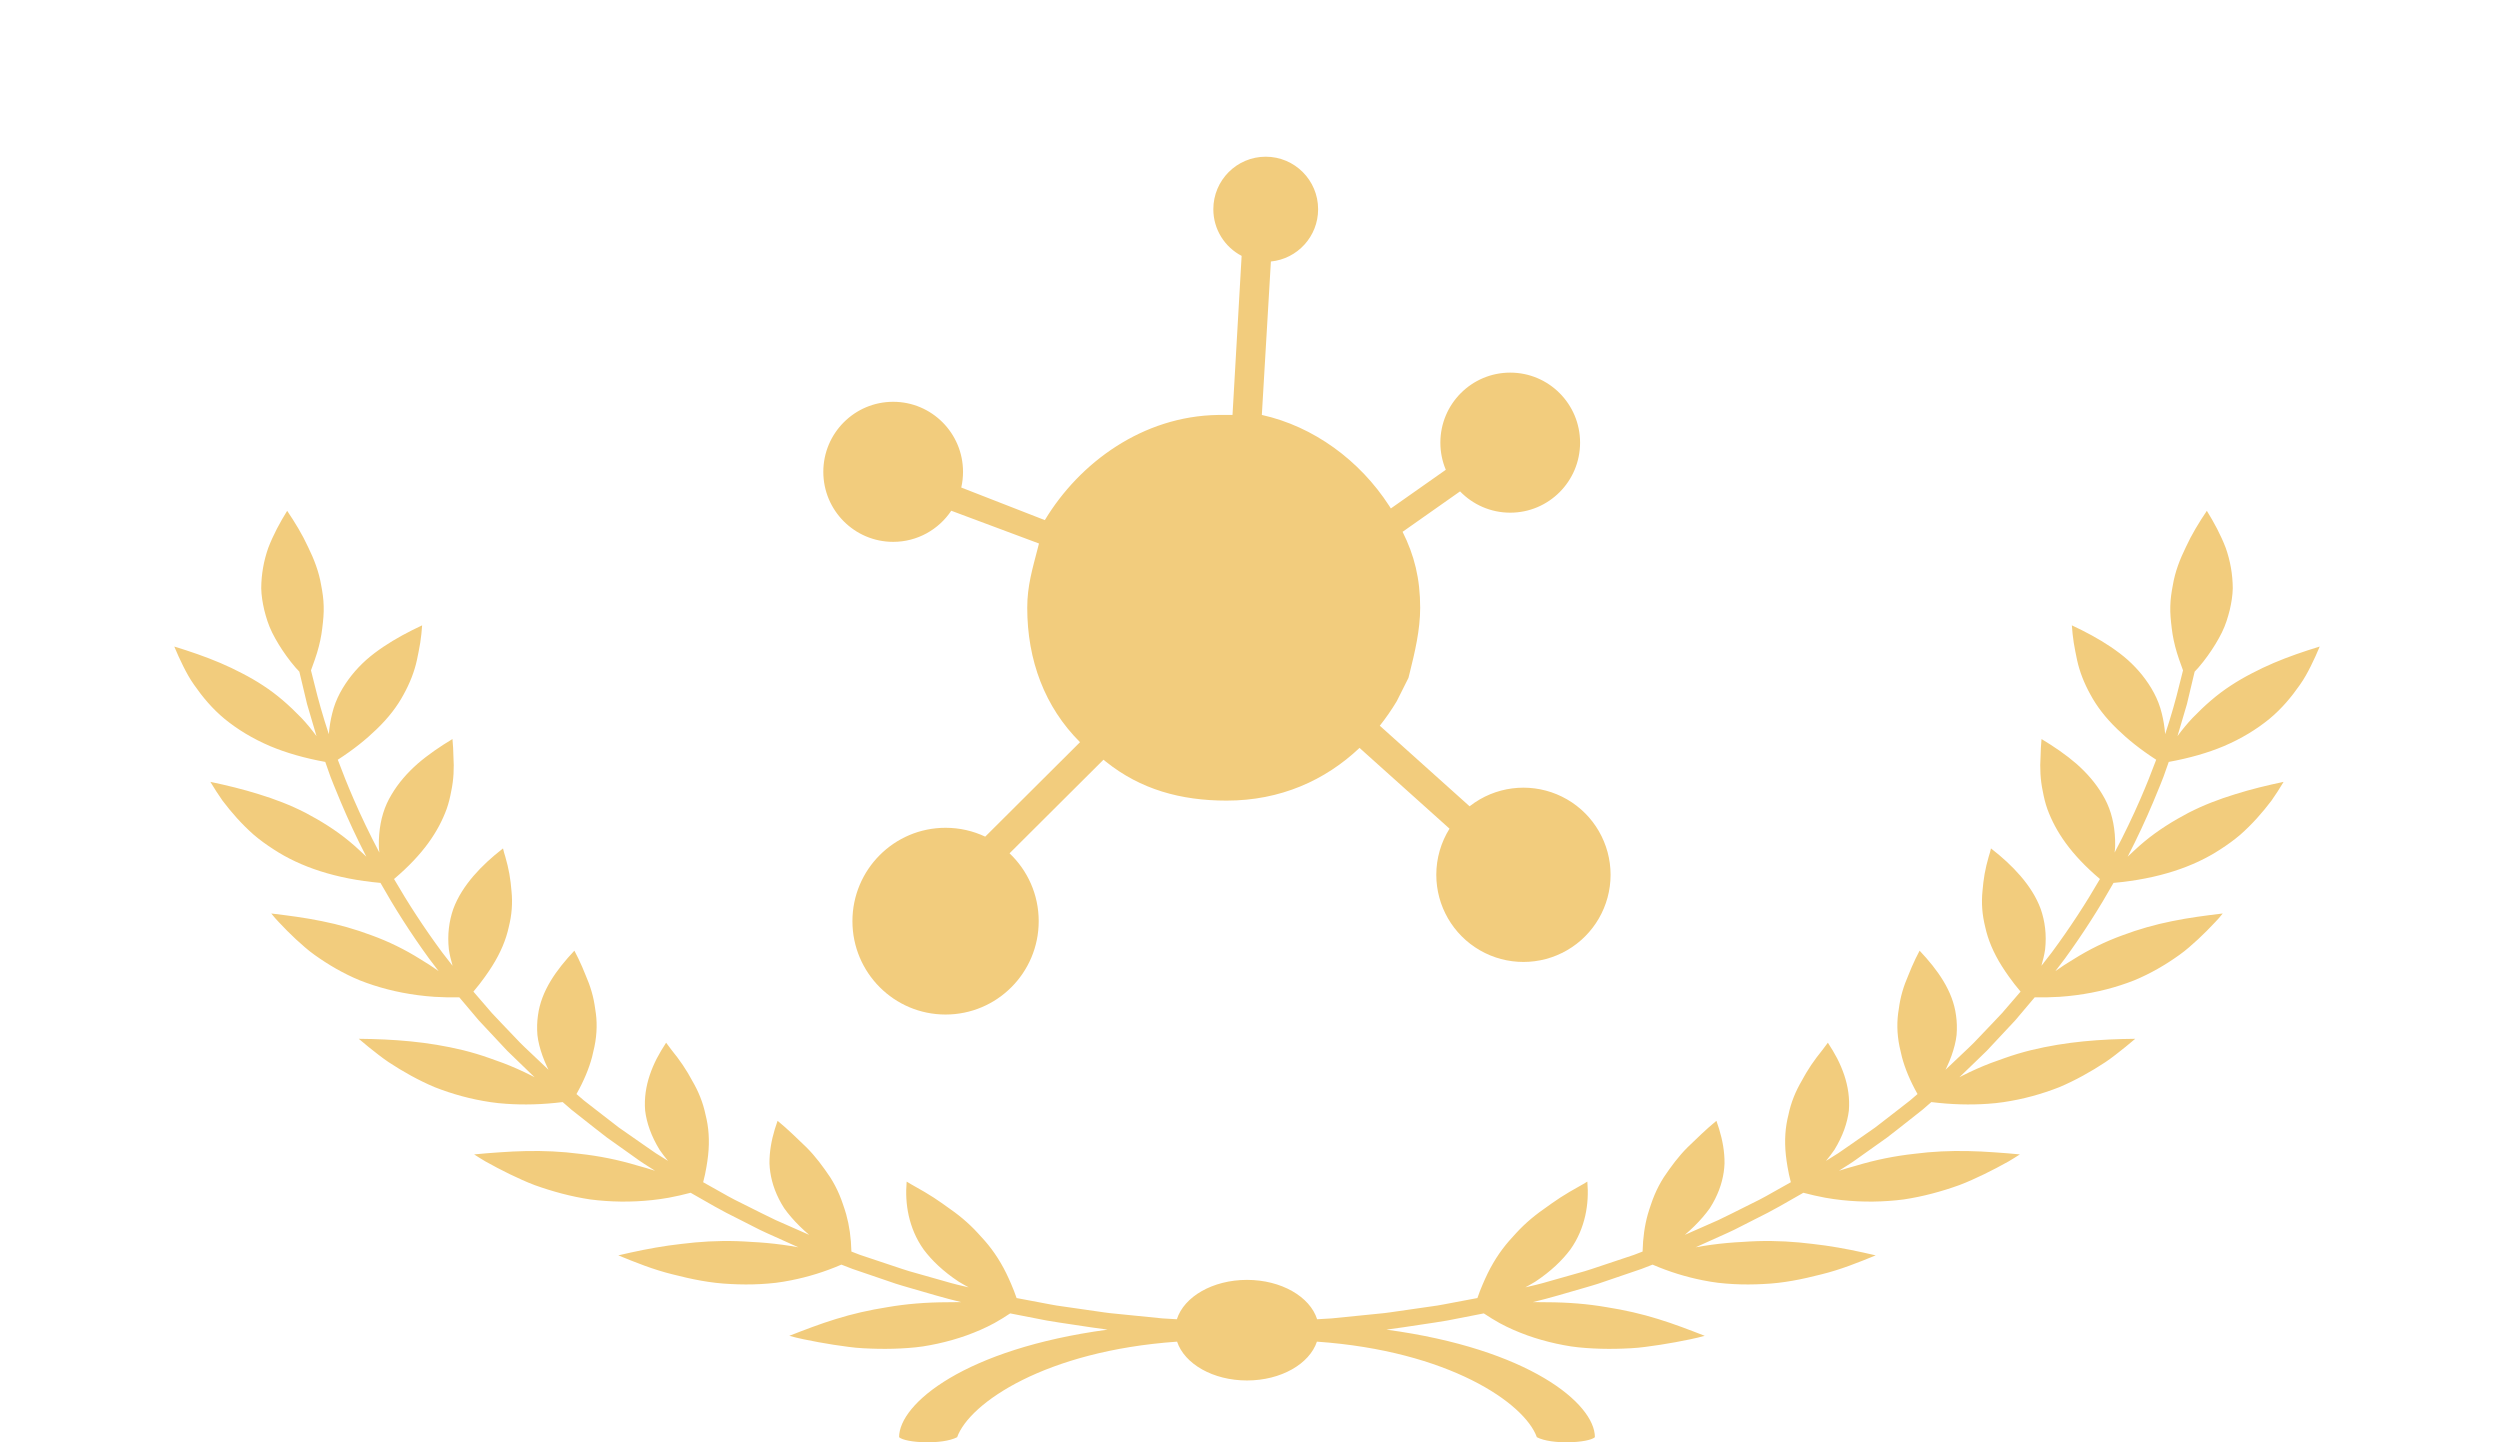
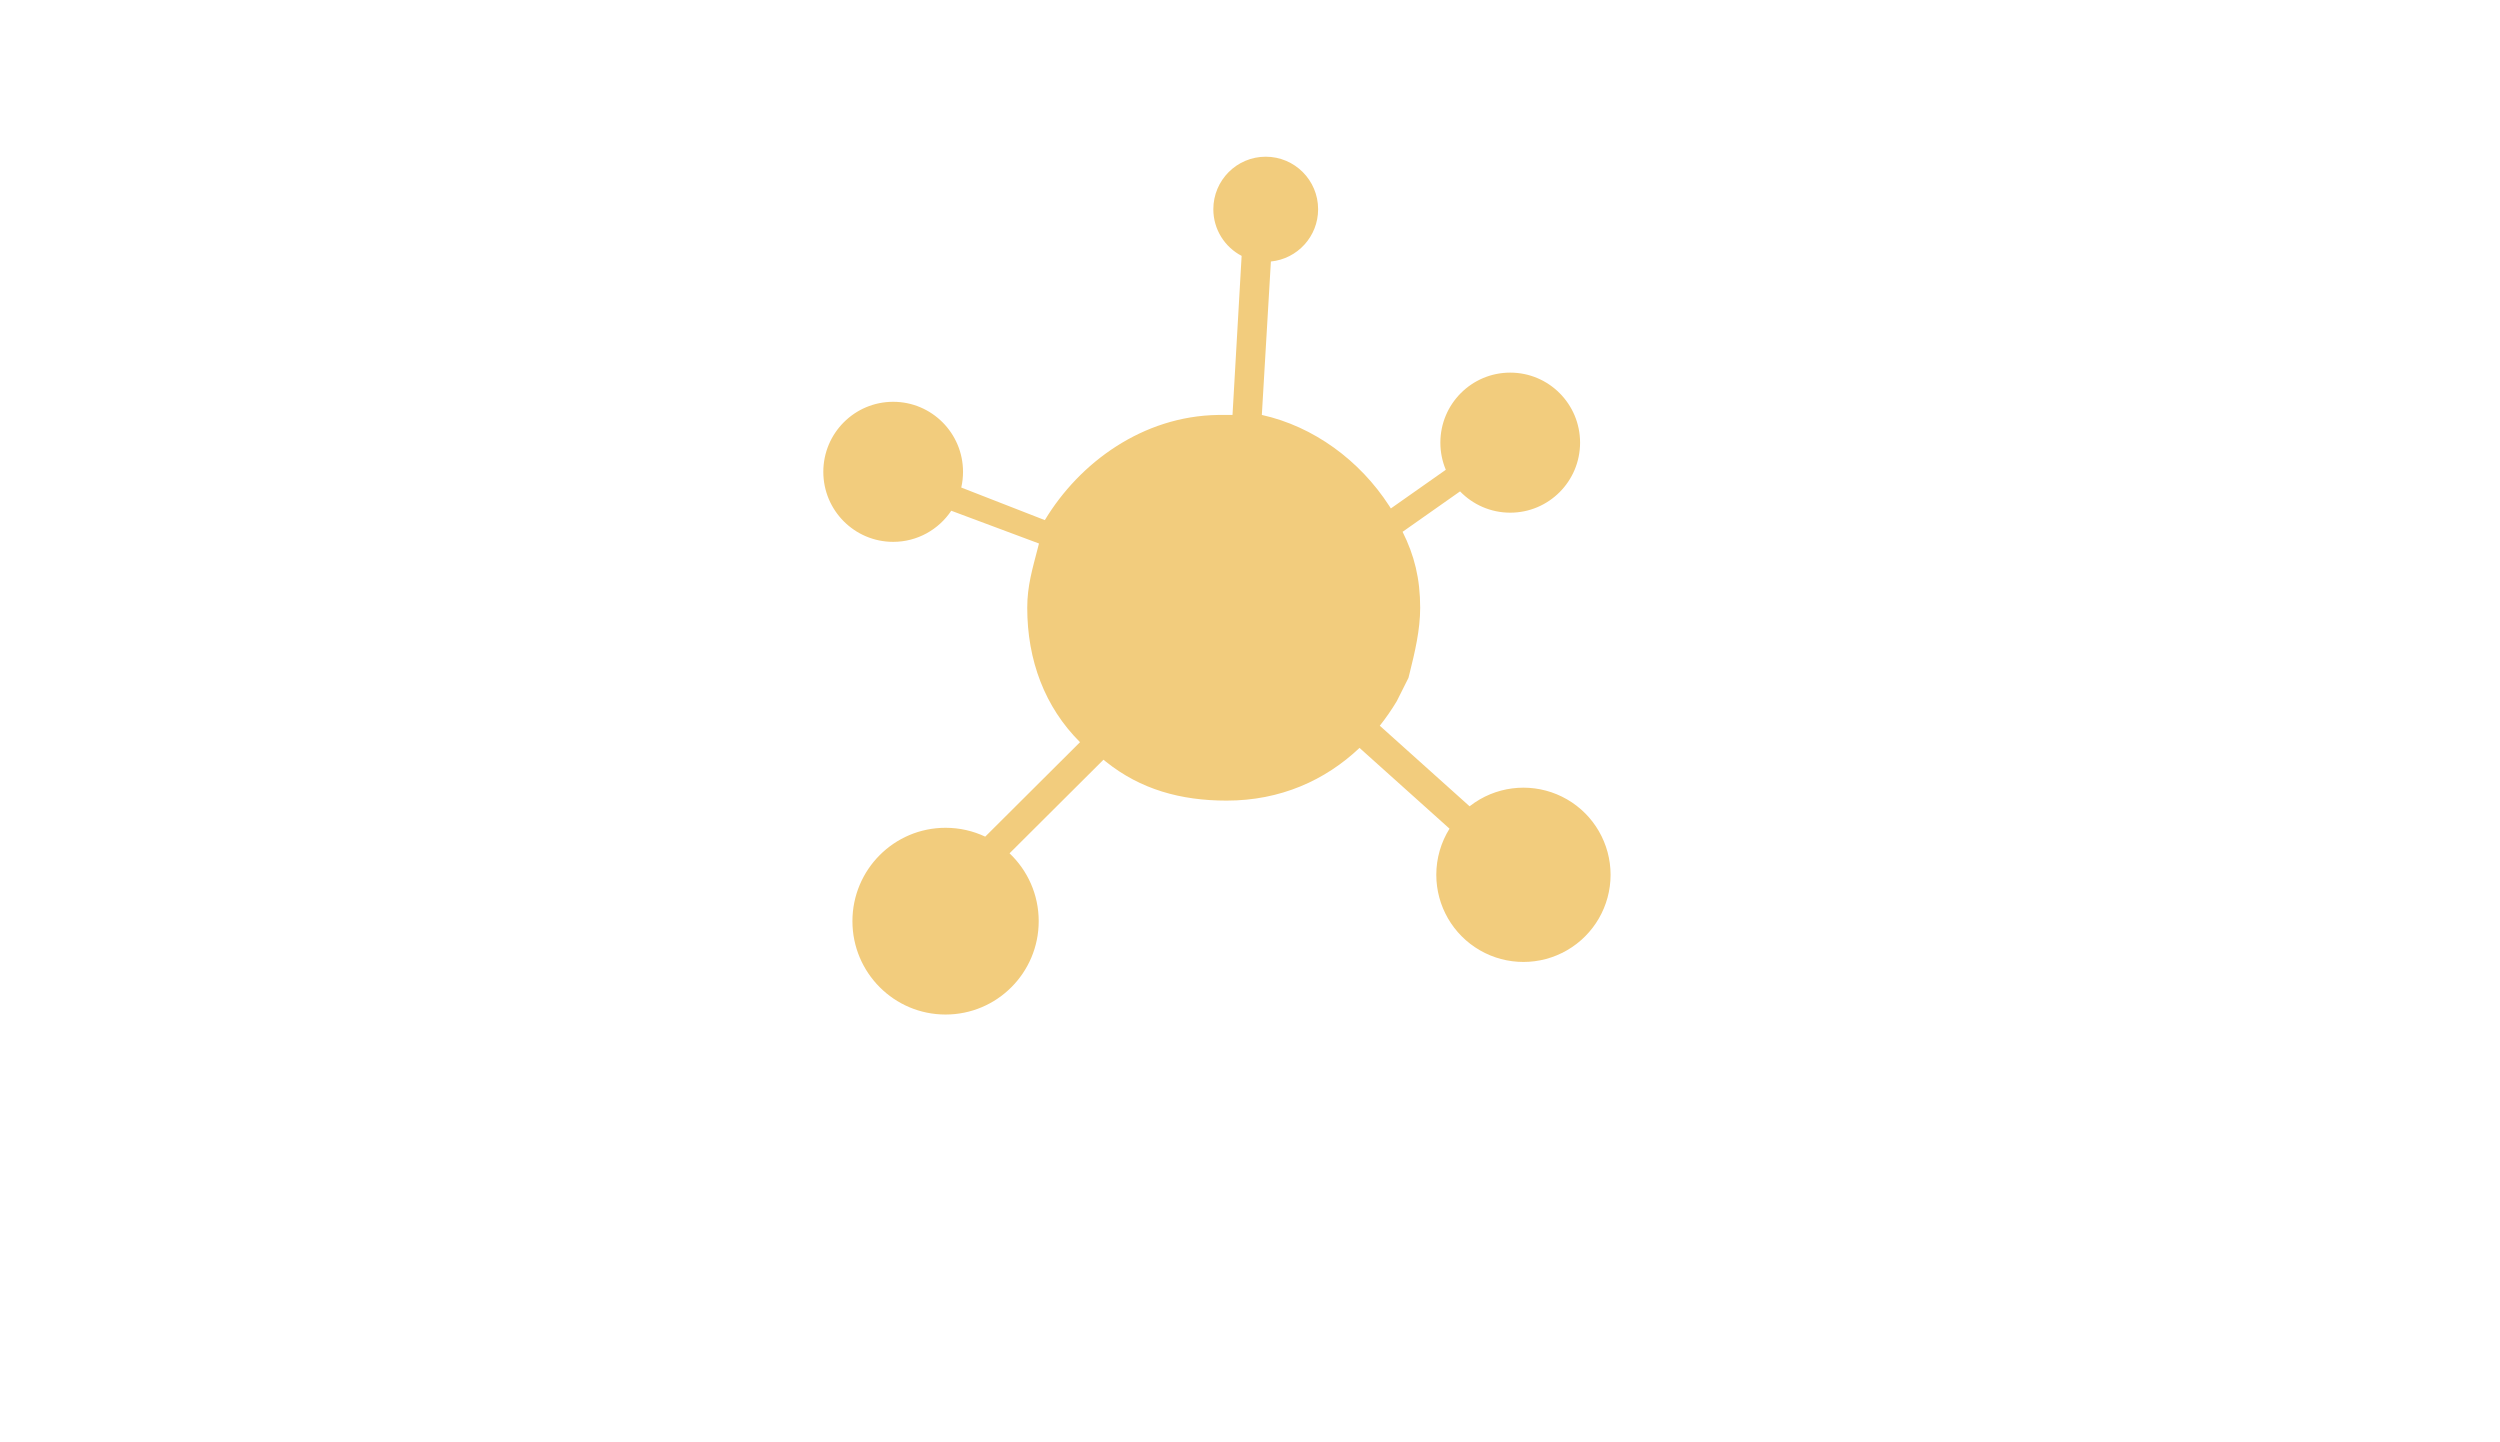
<svg xmlns="http://www.w3.org/2000/svg" width="416px" height="240px" viewBox="0 0 416 240" version="1.1">
  <title>img_award 1-rzxxh</title>
  <desc>Created with Sketch.</desc>
  <g id="页面-1" stroke="none" stroke-width="1" fill="none" fill-rule="evenodd">
    <g id="2021天狼星落地页" transform="translate(-491, -3338)">
      <g id="编组-4" transform="translate(357, 3275)">
        <g id="img_award-1-rzxxh" transform="translate(134, 63)">
          <g id="编组" transform="translate(137, 26)">
            <path d="M73.617,0.076 C78.432,0.076 82.335,3.988 82.335,8.815 C82.335,13.351 78.888,17.08 74.477,17.513 L72.969,43.046 C81.592,44.956 89.275,50.614 94.17,58.182 L94.439,58.604 L103.582,52.173 C102.999,50.784 102.677,49.258 102.677,47.656 C102.677,41.221 107.881,36.004 114.301,36.004 C120.72,36.004 125.925,41.221 125.925,47.656 C125.925,54.092 120.72,59.309 114.301,59.309 C111.025,59.309 108.067,57.951 105.954,55.766 L96.39,62.494 C98.341,66.383 99.317,70.273 99.317,75.134 C99.317,78.795 98.453,82.456 97.538,86.116 L97.366,86.803 L95.414,90.692 C94.558,92.115 93.618,93.474 92.597,94.76 L107.54,108.168 C108.077,107.746 108.648,107.359 109.25,107.011 C113.737,104.421 119.263,104.421 123.75,107.011 C128.236,109.6 131,114.388 131,119.568 C131,124.748 128.236,129.535 123.75,132.126 C119.263,134.716 113.737,134.716 109.25,132.126 C104.764,129.535 102,124.748 102,119.568 C102,116.806 102.786,114.155 104.2,111.89 L89.224,98.45 C83.534,103.845 76.05,107.222 67.113,107.222 C59.484,107.222 52.787,105.365 47.02,100.743 L46.62,100.416 L30.989,115.991 C33.976,118.823 35.84,122.834 35.84,127.281 C35.84,135.862 28.901,142.818 20.342,142.818 C11.782,142.818 4.844,135.862 4.844,127.281 C4.844,118.701 11.782,111.745 20.342,111.745 C22.701,111.745 24.937,112.274 26.939,113.219 L42.716,97.499 C36.861,91.664 33.933,83.886 33.933,75.134 C33.933,71.461 34.804,68.655 35.722,65.078 L35.885,64.438 L21.29,58.986 C19.204,62.109 15.654,64.165 11.624,64.165 C5.204,64.165 3.19744231e-14,58.947 3.19744231e-14,52.512 C3.19744231e-14,46.076 5.204,40.859 11.624,40.859 C18.043,40.859 23.247,46.076 23.247,52.512 C23.247,53.411 23.146,54.286 22.954,55.126 L36.861,60.549 C42.641,50.949 53.176,43.245 65.651,43.049 L66.138,43.046 L68.089,43.046 L69.607,16.577 C66.81,15.122 64.899,12.192 64.899,8.815 C64.899,3.988 68.803,0.076 73.617,0.076 Z" id="形状结合" fill="#F2CC7D" />
            <g transform="translate(101, 104)">
              <g transform="translate(0.505, 0.602)" />
            </g>
          </g>
-           <path d="M378.341,110.317 C377.103,110.841 375.915,111.411 374.724,112.034 C373.518,112.654 372.343,113.331 371.211,114.075 C368.923,115.562 366.906,117.334 364.852,119.453 C363.971,120.386 363.132,121.399 362.335,122.49 C362.787,120.957 363.212,119.515 363.604,118.18 C363.707,117.83 363.808,117.487 363.907,117.151 C363.988,116.812 364.066,116.481 364.143,116.157 C364.297,115.51 364.444,114.893 364.584,114.308 C364.805,113.376 365.008,112.528 365.19,111.761 C365.393,111.547 365.598,111.332 365.79,111.119 C366.375,110.456 366.871,109.793 367.352,109.136 C368.3,107.822 369.083,106.526 369.719,105.254 C370.345,103.981 370.723,102.723 371.031,101.497 C371.318,100.269 371.507,99.068 371.533,97.893 C371.516,95.537 371.112,93.295 370.355,91.153 C369.531,89.008 368.434,86.966 367.218,85 C365.895,86.967 364.69,88.945 363.753,90.989 C362.746,93.032 361.927,95.138 361.559,97.379 C361.34,98.497 361.166,99.647 361.14,100.843 C361.095,102.038 361.223,103.281 361.381,104.573 C361.532,105.864 361.815,107.213 362.245,108.633 C362.455,109.343 362.726,110.073 362.991,110.818 C363.072,111.058 363.164,111.304 363.254,111.549 C363.065,112.3 362.856,113.131 362.626,114.042 C362.076,116.311 361.313,119.053 360.283,122.168 C360.183,120.946 359.998,119.796 359.723,118.72 C359.148,116.279 357.906,114.167 356.47,112.351 C355.743,111.442 354.94,110.603 354.076,109.823 C353.196,109.04 352.22,108.313 351.221,107.636 C349.212,106.282 347.023,105.119 344.757,104.058 C344.824,105.021 344.922,105.986 345.072,106.951 C345.224,107.916 345.434,108.883 345.627,109.839 C346.043,111.755 346.794,113.681 347.857,115.596 C348.884,117.505 350.332,119.422 352.343,121.354 C354.07,123.034 356.155,124.715 358.79,126.419 C358.023,128.485 357.152,130.668 356.161,132.955 C354.93,135.787 353.507,138.774 351.872,141.864 C351.921,141.49 351.957,141.121 351.961,140.755 C351.972,140.09 351.951,139.448 351.9,138.824 C351.689,136.331 351.038,134.172 349.852,132.225 C348.711,130.287 347.226,128.603 345.522,127.095 C343.771,125.577 341.779,124.227 339.71,122.977 C339.619,123.937 339.569,124.904 339.55,125.871 C339.487,126.829 339.476,127.792 339.533,128.762 C339.589,129.732 339.713,130.709 339.924,131.695 C340.106,132.674 340.333,133.65 340.688,134.645 C342.057,138.352 344.551,142.139 349.431,146.268 C347.127,150.248 344.473,154.353 341.415,158.487 C340.845,159.221 340.266,159.967 339.689,160.709 C339.968,159.769 340.175,158.863 340.307,157.993 C340.583,155.501 340.269,153.268 339.579,151.266 C338.843,149.247 337.634,147.422 336.222,145.769 C334.786,144.106 333.162,142.62 331.299,141.178 L331.12,141.887 L330.91,142.585 C330.776,143.051 330.652,143.52 330.539,143.991 C330.315,144.934 330.14,145.887 330.03,146.852 C329.945,147.828 329.803,148.772 329.802,149.756 C329.788,150.734 329.858,151.731 330.027,152.751 C330.109,153.259 330.227,153.779 330.35,154.295 C330.462,154.807 330.601,155.326 330.769,155.851 C331.105,156.902 331.557,157.982 332.143,159.095 C332.722,160.206 333.457,161.36 334.3,162.534 C334.867,163.338 335.512,164.162 336.226,165.005 C336.169,165.072 336.112,165.137 336.054,165.204 C335.094,166.318 334.127,167.438 333.156,168.565 C332.136,169.67 331.068,170.762 330.02,171.869 C329.493,172.421 328.965,172.974 328.436,173.529 C327.901,174.081 327.311,174.607 326.75,175.148 C325.746,176.098 324.741,177.052 323.733,178.007 C323.811,177.848 323.887,177.689 323.961,177.53 C324.256,176.902 324.51,176.286 324.727,175.683 C325.155,174.476 325.454,173.334 325.575,172.219 C325.668,171.089 325.632,170.011 325.485,168.977 C324.958,164.87 322.397,161.353 319.423,158.193 C318.957,159.075 318.521,159.97 318.129,160.88 L317.562,162.251 C317.366,162.701 317.18,163.155 317.012,163.615 C316.674,164.535 316.397,165.477 316.199,166.446 C316.098,166.929 316.025,167.425 315.957,167.918 C315.871,168.404 315.81,168.897 315.77,169.4 C315.69,170.404 315.704,171.444 315.824,172.524 C315.934,173.6 316.198,174.745 316.48,175.88 C316.985,177.787 317.832,179.836 319.075,182.052 L317.859,183.095 C317.227,183.606 316.567,184.1 315.924,184.604 L312.035,187.612 C310.668,188.566 309.301,189.52 307.937,190.472 C307.251,190.946 306.581,191.43 305.883,191.894 L303.846,193.17 C304.366,192.542 304.837,191.924 305.253,191.316 C306.655,189.015 307.395,186.851 307.649,184.818 C307.82,182.727 307.503,180.76 306.882,178.895 C306.569,177.963 306.178,177.054 305.731,176.166 C305.263,175.265 304.725,174.374 304.158,173.506 L303.227,174.748 C302.9,175.149 302.582,175.556 302.274,175.968 C301.658,176.791 301.083,177.636 300.563,178.511 C300.299,178.945 300.069,179.402 299.814,179.838 C299.559,180.272 299.318,180.715 299.095,181.168 C298.649,182.073 298.271,183.016 297.973,184.006 C297.825,184.502 297.697,185.009 297.59,185.528 C297.464,186.034 297.353,186.544 297.27,187.074 C297.1,188.132 297.023,189.247 297.051,190.426 C297.073,191.602 297.22,192.862 297.444,194.163 C297.578,194.983 297.764,195.838 297.996,196.722 C296.995,197.284 295.994,197.846 294.998,198.404 C294.253,198.811 293.543,199.249 292.772,199.628 C292.005,200.01 291.241,200.392 290.478,200.773 C288.946,201.527 287.453,202.31 285.915,203.028 C284.349,203.719 282.793,204.405 281.249,205.086 C280.949,205.217 280.653,205.349 280.356,205.482 C280.919,204.999 281.444,204.519 281.929,204.042 C282.956,203.031 283.81,202.034 284.51,201.048 C285.172,200.022 285.675,199.001 286.054,198.003 C286.432,197.004 286.683,196.021 286.826,195.052 C286.896,194.567 286.944,194.09 286.96,193.608 C286.966,193.116 286.947,192.628 286.909,192.144 C286.753,190.208 286.266,188.334 285.611,186.504 C283.915,187.887 282.375,189.416 280.827,190.898 C279.308,192.409 278.035,194.141 276.847,195.911 C276.272,196.817 275.761,197.782 275.325,198.815 C275.106,199.331 274.904,199.865 274.723,200.417 C274.538,200.965 274.348,201.503 274.191,202.075 C273.678,203.911 273.38,205.961 273.327,208.258 C272.85,208.441 272.366,208.629 271.891,208.812 C270.301,209.344 268.727,209.869 267.171,210.39 C265.61,210.904 264.091,211.452 262.509,211.865 C260.948,212.307 259.405,212.744 257.883,213.175 C257.118,213.381 256.38,213.628 255.606,213.795 C255.006,213.935 254.413,214.075 253.819,214.215 C254.401,213.899 254.962,213.581 255.486,213.26 C258.072,211.547 259.938,209.737 261.29,207.943 C262.609,206.094 263.359,204.166 263.787,202.291 C264.206,200.402 264.295,198.548 264.134,196.618 C263.158,197.233 262.117,197.757 261.13,198.353 C260.137,198.941 259.17,199.562 258.234,200.226 C257.314,200.916 256.352,201.529 255.462,202.246 C254.564,202.955 253.707,203.717 252.894,204.545 C252.486,204.955 252.098,205.4 251.705,205.829 C251.308,206.252 250.923,206.694 250.551,207.155 C249.805,208.077 249.112,209.078 248.473,210.169 C247.833,211.253 247.258,212.454 246.723,213.707 C246.407,214.432 246.113,215.197 245.841,215.995 C245.389,216.08 244.935,216.166 244.489,216.249 C243.053,216.521 241.643,216.787 240.262,217.048 C239.576,217.189 238.883,217.289 238.196,217.384 C237.511,217.483 236.833,217.579 236.164,217.676 C234.823,217.869 233.514,218.057 232.238,218.241 C231.599,218.328 230.974,218.435 230.347,218.501 C229.72,218.565 229.099,218.627 228.489,218.688 C226.048,218.934 223.746,219.165 221.6,219.381 C220.763,219.429 219.957,219.476 219.168,219.523 C217.982,215.776 213.212,212.973 207.501,212.973 C201.788,212.973 197.019,215.776 195.832,219.523 C195.043,219.476 194.237,219.429 193.4,219.381 C191.254,219.165 188.952,218.934 186.511,218.688 C185.901,218.627 185.28,218.565 184.653,218.501 C184.026,218.435 183.401,218.328 182.762,218.241 C181.486,218.057 180.178,217.869 178.838,217.676 C178.167,217.579 177.49,217.483 176.804,217.384 C176.117,217.289 175.424,217.189 174.738,217.048 C173.357,216.787 171.949,216.521 170.511,216.249 C170.065,216.166 169.611,216.08 169.161,215.995 C168.887,215.197 168.593,214.432 168.277,213.707 C167.742,212.454 167.169,211.253 166.527,210.169 C165.889,209.078 165.195,208.077 164.451,207.155 C164.078,206.694 163.693,206.252 163.295,205.829 C162.902,205.4 162.515,204.955 162.106,204.545 C161.293,203.717 160.436,202.955 159.539,202.246 C158.648,201.529 157.686,200.916 156.766,200.226 C155.832,199.562 154.863,198.941 153.871,198.353 C152.883,197.757 151.843,197.233 150.868,196.618 C150.705,198.548 150.795,200.402 151.213,202.291 C151.641,204.166 152.391,206.094 153.71,207.943 C155.062,209.737 156.928,211.547 159.515,213.26 C160.04,213.581 160.6,213.899 161.181,214.215 C160.587,214.075 159.994,213.935 159.394,213.795 C158.62,213.628 157.882,213.381 157.117,213.175 C155.595,212.744 154.053,212.307 152.491,211.865 C150.911,211.452 149.392,210.904 147.83,210.39 C146.273,209.869 144.699,209.344 143.109,208.812 C142.635,208.629 142.15,208.441 141.674,208.258 C141.62,205.961 141.322,203.911 140.809,202.075 C140.652,201.503 140.463,200.965 140.277,200.417 C140.096,199.865 139.894,199.331 139.676,198.815 C139.239,197.782 138.728,196.817 138.153,195.911 C136.965,194.141 135.693,192.409 134.173,190.898 C132.625,189.416 131.085,187.887 129.389,186.504 C128.734,188.334 128.248,190.208 128.093,192.144 C128.053,192.628 128.036,193.116 128.041,193.608 C128.056,194.09 128.104,194.567 128.174,195.052 C128.318,196.021 128.568,197.004 128.946,198.003 C129.326,199.001 129.828,200.022 130.49,201.048 C131.191,202.034 132.044,203.031 133.071,204.042 C133.556,204.519 134.082,204.999 134.645,205.482 C134.349,205.349 134.052,205.217 133.751,205.086 C132.208,204.405 130.652,203.719 129.087,203.028 C127.547,202.31 126.055,201.527 124.522,200.773 C123.759,200.392 122.995,200.01 122.229,199.628 C121.457,199.249 120.747,198.811 120.002,198.404 C119.006,197.846 118.005,197.284 117.005,196.722 C117.236,195.838 117.422,194.983 117.556,194.163 C117.78,192.862 117.927,191.602 117.949,190.426 C117.977,189.247 117.9,188.132 117.731,187.074 C117.647,186.544 117.536,186.034 117.412,185.528 C117.303,185.009 117.175,184.502 117.027,184.006 C116.729,183.016 116.351,182.073 115.905,181.168 C115.682,180.715 115.441,180.272 115.186,179.838 C114.932,179.402 114.702,178.945 114.437,178.511 C113.917,177.636 113.342,176.791 112.726,175.968 C112.418,175.556 112.1,175.149 111.773,174.748 L110.842,173.506 C110.276,174.374 109.737,175.265 109.271,176.166 C108.822,177.054 108.431,177.963 108.12,178.895 C107.497,180.76 107.18,182.727 107.353,184.818 C107.607,186.851 108.345,189.015 109.748,191.316 C110.163,191.924 110.635,192.542 111.154,193.17 L109.118,191.894 C108.421,191.43 107.751,190.946 107.065,190.472 C105.7,189.52 104.332,188.566 102.965,187.612 L99.078,184.604 C98.433,184.1 97.773,183.606 97.142,183.095 L95.926,182.052 C97.168,179.836 98.015,177.787 98.52,175.88 C98.802,174.745 99.066,173.6 99.176,172.524 C99.296,171.444 99.31,170.404 99.232,169.4 C99.192,168.897 99.129,168.404 99.045,167.918 C98.975,167.425 98.902,166.929 98.801,166.446 C98.603,165.477 98.327,164.535 97.989,163.615 C97.82,163.155 97.636,162.701 97.438,162.251 L96.871,160.88 C96.481,159.97 96.043,159.075 95.577,158.193 C92.603,161.353 90.042,164.87 89.515,168.977 C89.368,170.011 89.332,171.089 89.425,172.219 C89.546,173.334 89.845,174.476 90.273,175.683 C90.49,176.286 90.744,176.902 91.039,177.53 C91.113,177.689 91.19,177.848 91.269,178.007 C90.26,177.052 89.254,176.098 88.251,175.148 C87.689,174.607 87.099,174.081 86.566,173.529 C86.037,172.974 85.507,172.421 84.981,171.869 C83.932,170.762 82.864,169.67 81.844,168.565 C80.873,167.438 79.906,166.318 78.946,165.204 C78.889,165.137 78.832,165.072 78.774,165.005 C79.49,164.162 80.133,163.338 80.7,162.534 C81.543,161.36 82.278,160.206 82.858,159.095 C83.443,157.982 83.896,156.902 84.231,155.851 C84.399,155.326 84.539,154.807 84.65,154.295 C84.773,153.779 84.893,153.259 84.974,152.751 C85.142,151.731 85.212,150.734 85.199,149.756 C85.197,148.772 85.055,147.828 84.971,146.852 C84.862,145.887 84.685,144.934 84.461,143.991 C84.348,143.52 84.224,143.051 84.09,142.585 L83.882,141.887 L83.701,141.178 C81.838,142.62 80.216,144.106 78.778,145.769 C77.368,147.422 76.159,149.247 75.421,151.266 C74.732,153.268 74.419,155.501 74.693,157.993 C74.825,158.863 75.032,159.769 75.311,160.709 C74.735,159.967 74.156,159.221 73.585,158.487 C70.527,154.353 67.875,150.248 65.569,146.268 C70.45,142.139 72.943,138.352 74.312,134.645 C74.667,133.65 74.894,132.674 75.076,131.695 C75.287,130.709 75.411,129.732 75.468,128.762 C75.524,127.792 75.513,126.829 75.45,125.871 C75.433,124.904 75.383,123.937 75.29,122.977 C73.222,124.227 71.229,125.577 69.478,127.095 C67.774,128.603 66.289,130.287 65.148,132.225 C63.963,134.172 63.311,136.331 63.1,138.824 C63.049,139.448 63.028,140.09 63.039,140.755 C63.043,141.121 63.08,141.49 63.128,141.864 C61.493,138.774 60.07,135.787 58.841,132.955 C57.848,130.668 56.977,128.485 56.21,126.419 C58.847,124.715 60.93,123.034 62.657,121.354 C64.669,119.422 66.118,117.505 67.143,115.596 C68.206,113.681 68.957,111.755 69.373,109.839 C69.567,108.883 69.776,107.916 69.928,106.951 C70.078,105.986 70.178,105.021 70.243,104.058 C67.979,105.119 65.79,106.282 63.781,107.636 C62.78,108.313 61.804,109.04 60.924,109.823 C60.06,110.603 59.257,111.442 58.53,112.351 C57.094,114.167 55.852,116.279 55.277,118.72 C55.003,119.796 54.817,120.946 54.717,122.168 C53.687,119.053 52.924,116.311 52.374,114.042 C52.144,113.131 51.936,112.3 51.746,111.549 C51.836,111.304 51.929,111.058 52.01,110.818 C52.276,110.073 52.546,109.343 52.756,108.633 C53.187,107.213 53.469,105.864 53.619,104.573 C53.779,103.281 53.907,102.038 53.86,100.843 C53.834,99.647 53.66,98.497 53.442,97.379 C53.073,95.138 52.254,93.032 51.249,90.989 C50.31,88.945 49.105,86.967 47.784,85 C46.566,86.966 45.469,89.008 44.645,91.153 C43.889,93.295 43.484,95.537 43.468,97.893 C43.494,99.068 43.684,100.269 43.97,101.497 C44.277,102.723 44.655,103.981 45.282,105.254 C45.917,106.526 46.701,107.822 47.649,109.136 C48.129,109.793 48.626,110.456 49.211,111.119 C49.404,111.332 49.609,111.547 49.81,111.761 C49.992,112.528 50.195,113.376 50.417,114.308 C50.556,114.893 50.703,115.51 50.857,116.157 C50.934,116.481 51.013,116.812 51.093,117.151 C51.192,117.487 51.293,117.83 51.396,118.18 C51.789,119.515 52.214,120.957 52.665,122.491 C51.868,121.399 51.029,120.386 50.148,119.453 C48.094,117.334 46.077,115.562 43.789,114.075 C42.657,113.331 41.483,112.654 40.276,112.034 C39.086,111.411 37.897,110.841 36.659,110.317 C34.195,109.266 31.62,108.39 29,107.585 C29.458,108.681 29.945,109.768 30.479,110.834 C31.011,111.902 31.584,112.951 32.304,113.965 C33.714,115.994 35.316,117.921 37.401,119.647 C39.521,121.369 42.01,122.904 44.986,124.17 C47.601,125.268 50.656,126.151 54.124,126.783 C54.248,127.137 54.373,127.492 54.5,127.853 C55.09,129.667 55.925,131.534 56.723,133.499 C57.935,136.374 59.339,139.41 60.957,142.552 C60.591,142.21 60.226,141.873 59.88,141.545 C59.313,141.01 58.737,140.501 58.151,140.017 C55.815,138.082 53.292,136.546 50.845,135.254 C48.353,133.972 45.741,132.974 43.061,132.155 C40.425,131.327 37.742,130.677 35.008,130.103 C35.645,131.158 36.303,132.2 37.02,133.216 C37.783,134.225 38.59,135.21 39.453,136.163 C40.317,137.115 41.237,138.034 42.228,138.908 C43.247,139.778 44.38,140.594 45.572,141.36 C49.944,144.221 55.786,146.238 63.311,146.915 C65.617,151.004 68.285,155.226 71.381,159.482 C71.909,160.177 72.447,160.884 72.981,161.586 C72.005,160.893 71.022,160.252 70.034,159.663 C67.347,157.969 64.638,156.659 61.85,155.643 C59.109,154.613 56.391,153.849 53.582,153.283 C50.801,152.71 47.912,152.336 45.14,152.005 L45.756,152.75 L46.426,153.477 C46.877,153.959 47.336,154.436 47.804,154.906 C48.74,155.846 49.716,156.758 50.741,157.63 C51.739,158.51 52.917,159.316 54.097,160.086 C55.289,160.854 56.539,161.569 57.863,162.221 C58.527,162.545 59.196,162.857 59.909,163.145 C60.632,163.429 61.375,163.696 62.136,163.942 C63.661,164.436 65.264,164.853 66.956,165.179 C68.653,165.504 70.416,165.747 72.32,165.872 C73.642,165.953 75.015,165.981 76.431,165.961 C76.538,166.087 76.645,166.212 76.752,166.339 C77.713,167.477 78.681,168.624 79.654,169.775 C80.702,170.896 81.754,172.021 82.812,173.153 C83.341,173.718 83.872,174.284 84.404,174.852 C84.971,175.403 85.54,175.954 86.111,176.506 C87.056,177.42 88.007,178.337 88.958,179.256 C88.762,179.154 88.553,179.045 88.361,178.944 C87.588,178.552 86.817,178.187 86.048,177.847 C84.515,177.162 82.965,176.589 81.465,176.078 C79.994,175.554 78.524,175.117 77.055,174.75 C71.113,173.311 65.468,172.913 59.699,172.857 C60.756,173.758 61.834,174.641 62.945,175.49 C63.507,175.913 64.047,176.338 64.651,176.733 C65.252,177.13 65.863,177.516 66.483,177.892 C67.725,178.644 69.006,179.349 70.336,179.997 C71.003,180.32 71.672,180.632 72.374,180.921 C73.091,181.202 73.82,181.467 74.564,181.714 C76.05,182.207 77.592,182.628 79.192,182.962 C80.803,183.292 82.424,183.559 84.221,183.672 C87.17,183.877 90.297,183.799 93.629,183.386 L95.085,184.651 L97.047,186.197 C98.362,187.225 99.651,188.27 100.988,189.282 C102.372,190.266 103.755,191.248 105.135,192.23 C105.837,192.713 106.494,193.227 107.229,193.684 L109,194.815 C108.034,194.504 107.08,194.22 106.135,193.967 C102.815,192.965 99.618,192.343 96.488,191.998 C93.443,191.599 90.473,191.478 87.534,191.538 C86.065,191.566 84.606,191.64 83.153,191.745 C81.721,191.838 80.311,191.955 78.894,192.094 C79.517,192.488 80.129,192.885 80.773,193.26 C81.432,193.627 82.096,193.988 82.765,194.339 C84.104,195.043 85.466,195.71 86.858,196.327 C87.558,196.632 88.243,196.94 88.978,197.206 C89.717,197.472 90.463,197.723 91.216,197.957 C92.723,198.427 94.26,198.834 95.832,199.16 C96.619,199.322 97.413,199.465 98.216,199.587 C99.039,199.696 99.879,199.775 100.723,199.836 C102.413,199.956 104.138,199.981 105.898,199.898 C107.664,199.81 109.442,199.632 111.299,199.297 C112.491,199.076 113.698,198.8 114.921,198.476 C117.55,199.983 120.136,201.508 122.893,202.84 C123.668,203.235 124.442,203.628 125.212,204.02 C125.987,204.41 126.739,204.817 127.549,205.163 C129.145,205.881 130.728,206.594 132.301,207.302 C132.479,207.387 132.663,207.465 132.844,207.547 C131.974,207.391 131.116,207.253 130.272,207.138 C128.482,206.894 126.748,206.738 125.058,206.657 C123.41,206.537 121.813,206.485 120.244,206.505 C118.677,206.523 117.144,206.607 115.639,206.744 C114.888,206.811 114.138,206.897 113.405,206.986 C112.682,207.065 111.964,207.156 111.253,207.259 C108.402,207.668 105.63,208.249 102.885,208.894 C105.833,210.101 108.745,211.275 111.932,212.055 C115.082,212.86 118.216,213.519 121.582,213.661 C123.244,213.752 124.914,213.76 126.591,213.669 C127.43,213.624 128.27,213.554 129.111,213.458 C129.957,213.357 130.828,213.201 131.685,213.033 C134.461,212.481 137.239,211.63 140.009,210.434 C140.626,210.677 141.244,210.919 141.864,211.152 C143.487,211.705 145.094,212.254 146.684,212.797 C147.48,213.068 148.27,213.338 149.055,213.606 C149.844,213.871 150.66,214.083 151.454,214.322 C154.334,215.152 157.125,216.003 159.933,216.67 C159.173,216.666 158.423,216.672 157.688,216.693 C154.061,216.7 150.772,216.975 147.679,217.511 C144.62,217.992 141.815,218.64 139.107,219.481 C136.408,220.31 133.815,221.314 131.338,222.281 C132.921,222.727 134.591,223.038 136.231,223.347 C137.878,223.648 139.525,223.91 141.168,224.116 C142.796,224.347 144.496,224.405 146.156,224.442 C147.822,224.47 149.479,224.429 151.12,224.305 C151.944,224.239 152.753,224.17 153.574,224.044 C154.4,223.913 155.22,223.759 156.034,223.581 C157.663,223.225 159.267,222.773 160.84,222.21 C162.416,221.641 163.949,220.987 165.463,220.162 C166.354,219.668 167.231,219.128 168.094,218.548 C168.694,218.663 169.293,218.777 169.882,218.897 C171.351,219.183 172.791,219.464 174.202,219.74 C175.618,219.997 177.028,220.178 178.394,220.393 C180.436,220.691 182.397,221.016 184.299,221.252 C160.579,224.451 149.609,233.562 149.609,239.151 C150.682,240.116 156.816,240.438 159.268,239.151 C161.302,233.462 173.956,224.784 195.866,223.251 C197.102,226.951 201.835,229.71 207.501,229.71 C213.165,229.71 217.898,226.951 219.136,223.251 C241.044,224.784 253.7,233.462 255.732,239.151 C258.186,240.438 264.319,240.116 265.391,239.151 C265.391,233.562 254.422,224.451 230.701,221.252 C232.604,221.016 234.565,220.691 236.607,220.393 C237.972,220.178 239.382,219.997 240.8,219.74 C242.21,219.464 243.65,219.183 245.119,218.897 C245.708,218.777 246.306,218.663 246.906,218.548 C247.77,219.128 248.646,219.668 249.537,220.162 C251.051,220.987 252.584,221.641 254.16,222.21 C255.733,222.773 257.337,223.225 258.966,223.581 C259.78,223.759 260.6,223.913 261.426,224.044 C262.247,224.17 263.057,224.239 263.88,224.305 C265.521,224.429 267.178,224.47 268.844,224.442 C270.504,224.405 272.205,224.347 273.832,224.116 C275.476,223.91 277.123,223.648 278.769,223.347 C280.41,223.038 282.08,222.727 283.662,222.281 C281.186,221.314 278.594,220.31 275.894,219.481 C273.186,218.64 270.38,217.992 267.321,217.511 C264.228,216.975 260.939,216.7 257.312,216.693 C256.579,216.672 255.827,216.666 255.067,216.67 C257.875,216.003 260.666,215.152 263.548,214.322 C264.34,214.083 265.156,213.871 265.945,213.606 C266.73,213.338 267.522,213.068 268.316,212.797 C269.906,212.254 271.513,211.705 273.138,211.152 C273.758,210.919 274.374,210.677 274.991,210.434 C277.762,211.63 280.54,212.481 283.315,213.033 C284.174,213.201 285.045,213.357 285.889,213.458 C286.73,213.554 287.57,213.624 288.409,213.669 C290.086,213.76 291.757,213.752 293.418,213.661 C296.785,213.519 299.918,212.86 303.07,212.055 C306.255,211.275 309.167,210.101 312.116,208.894 C309.37,208.249 306.598,207.668 303.749,207.259 C303.036,207.156 302.318,207.065 301.595,206.986 C300.862,206.897 300.112,206.811 299.362,206.744 C297.856,206.607 296.323,206.523 294.757,206.505 C293.189,206.485 291.592,206.537 289.942,206.657 C288.252,206.738 286.518,206.894 284.728,207.138 C283.884,207.253 283.026,207.391 282.156,207.547 C282.337,207.465 282.521,207.387 282.7,207.302 C284.272,206.594 285.856,205.881 287.451,205.163 C288.261,204.817 289.013,204.41 289.788,204.02 C290.559,203.628 291.332,203.235 292.108,202.84 C294.864,201.508 297.45,199.983 300.081,198.476 C301.302,198.8 302.509,199.076 303.703,199.297 C305.558,199.632 307.338,199.81 309.103,199.898 C310.863,199.981 312.587,199.956 314.277,199.836 C315.121,199.775 315.961,199.696 316.784,199.587 C317.587,199.465 318.382,199.322 319.168,199.16 C320.74,198.834 322.278,198.427 323.786,197.957 C324.539,197.723 325.284,197.472 326.022,197.206 C326.759,196.94 327.442,196.632 328.143,196.327 C329.534,195.71 330.896,195.043 332.235,194.339 C332.905,193.988 333.568,193.627 334.227,193.26 C334.873,192.885 335.483,192.488 336.106,192.094 C334.689,191.955 333.279,191.838 331.847,191.745 C330.395,191.64 328.936,191.566 327.468,191.538 C324.527,191.478 321.557,191.599 318.514,191.998 C315.382,192.343 312.185,192.965 308.865,193.967 C307.921,194.22 306.966,194.504 306,194.815 L307.771,193.684 C308.507,193.227 309.165,192.713 309.865,192.23 C311.247,191.248 312.628,190.266 314.013,189.282 C315.349,188.27 316.64,187.225 317.955,186.197 L319.915,184.651 L321.373,183.386 C324.703,183.799 327.831,183.877 330.78,183.672 C332.576,183.559 334.197,183.292 335.808,182.962 C337.41,182.628 338.95,182.207 340.437,181.714 C341.18,181.467 341.91,181.202 342.628,180.921 C343.328,180.632 343.997,180.32 344.664,179.997 C345.994,179.349 347.276,178.644 348.517,177.892 C349.137,177.516 349.749,177.13 350.351,176.733 C350.953,176.338 351.495,175.913 352.056,175.49 C353.166,174.641 354.244,173.758 355.301,172.857 C349.534,172.913 343.887,173.311 337.946,174.75 C336.476,175.117 335.007,175.554 333.535,176.078 C332.035,176.589 330.485,177.162 328.952,177.847 C328.183,178.187 327.412,178.552 326.639,178.944 C326.447,179.045 326.238,179.154 326.042,179.256 C326.993,178.337 327.944,177.42 328.891,176.506 C329.46,175.954 330.029,175.403 330.598,174.852 C331.128,174.284 331.659,173.718 332.188,173.153 C333.246,172.021 334.3,170.896 335.346,169.775 C336.32,168.624 337.287,167.477 338.25,166.339 C338.357,166.212 338.462,166.087 338.569,165.961 C339.987,165.981 341.358,165.953 342.682,165.872 C344.584,165.747 346.348,165.504 348.045,165.179 C349.736,164.853 351.341,164.436 352.864,163.942 C353.626,163.696 354.368,163.429 355.092,163.145 C355.804,162.857 356.473,162.545 357.137,162.221 C358.461,161.569 359.713,160.854 360.905,160.086 C362.083,159.316 363.261,158.51 364.26,157.63 C365.284,156.758 366.26,155.846 367.196,154.906 C367.666,154.436 368.123,153.959 368.575,153.477 L369.246,152.75 L369.86,152.005 C367.09,152.336 364.2,152.71 361.418,153.283 C358.61,153.849 355.891,154.613 353.152,155.643 C350.362,156.659 347.654,157.969 344.968,159.663 C343.978,160.252 342.995,160.893 342.02,161.586 C342.553,160.884 343.091,160.177 343.62,159.482 C346.715,155.226 349.383,151.004 351.689,146.915 C359.215,146.238 365.056,144.221 369.43,141.36 C370.62,140.594 371.754,139.778 372.772,138.908 C373.763,138.034 374.685,137.115 375.547,136.163 C376.411,135.21 377.217,134.225 377.98,133.216 C378.699,132.2 379.355,131.158 379.992,130.103 C377.258,130.677 374.575,131.327 371.941,132.155 C369.259,132.974 366.649,133.972 364.156,135.254 C361.708,136.546 359.185,138.082 356.849,140.017 C356.265,140.501 355.687,141.01 355.12,141.545 C354.774,141.873 354.409,142.21 354.044,142.552 C355.661,139.41 357.066,136.374 358.278,133.499 C359.075,131.534 359.91,129.667 360.5,127.853 C360.627,127.492 360.752,127.137 360.878,126.783 C364.344,126.151 367.399,125.268 370.014,124.17 C372.99,122.904 375.48,121.369 377.601,119.647 C379.684,117.921 381.286,115.994 382.697,113.965 C383.417,112.951 383.989,111.902 384.521,110.834 C385.056,109.768 385.544,108.681 386,107.585 C383.38,108.39 380.806,109.266 378.341,110.317" id="Fill-1" fill="#F2CC7D" />
        </g>
      </g>
    </g>
  </g>
</svg>